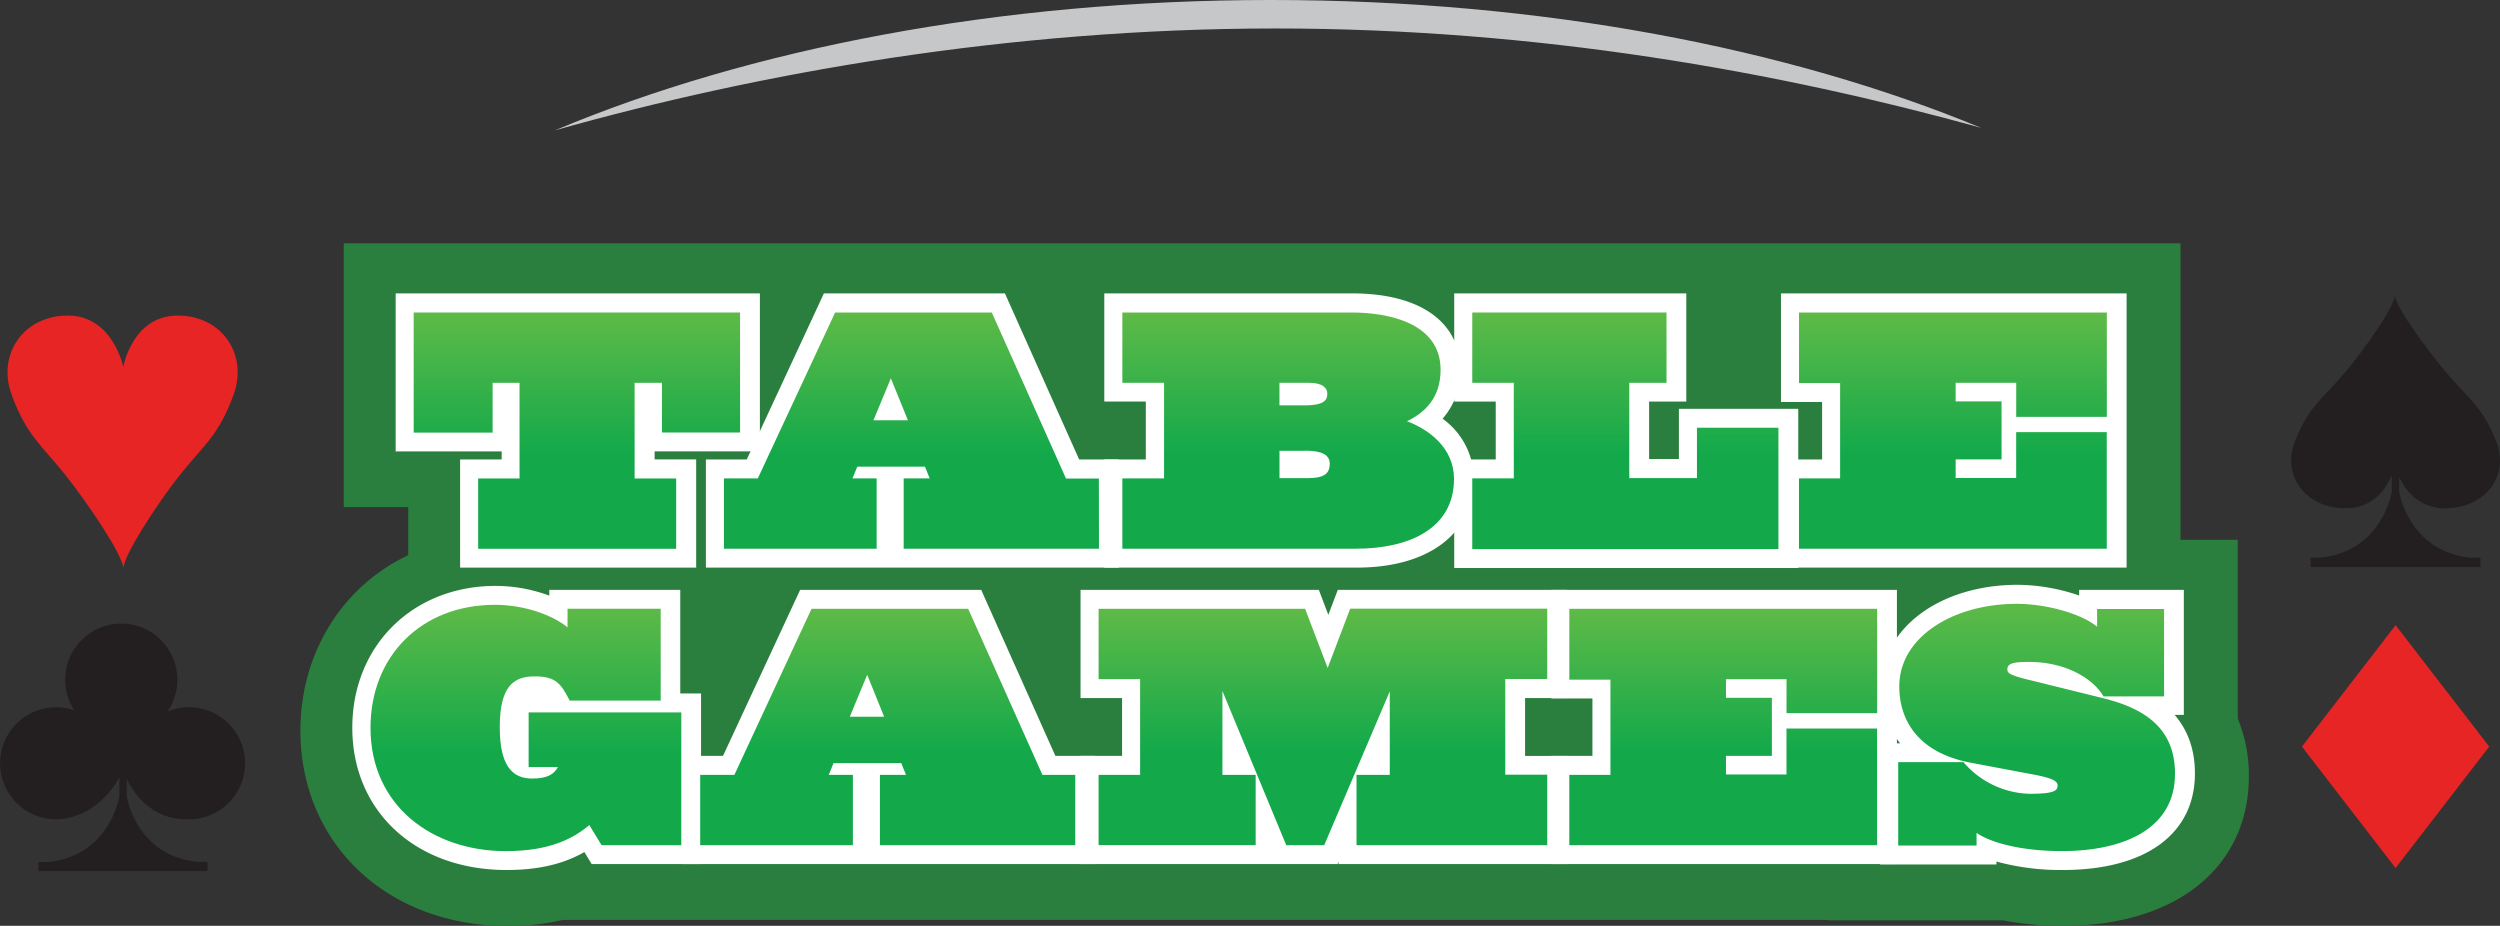
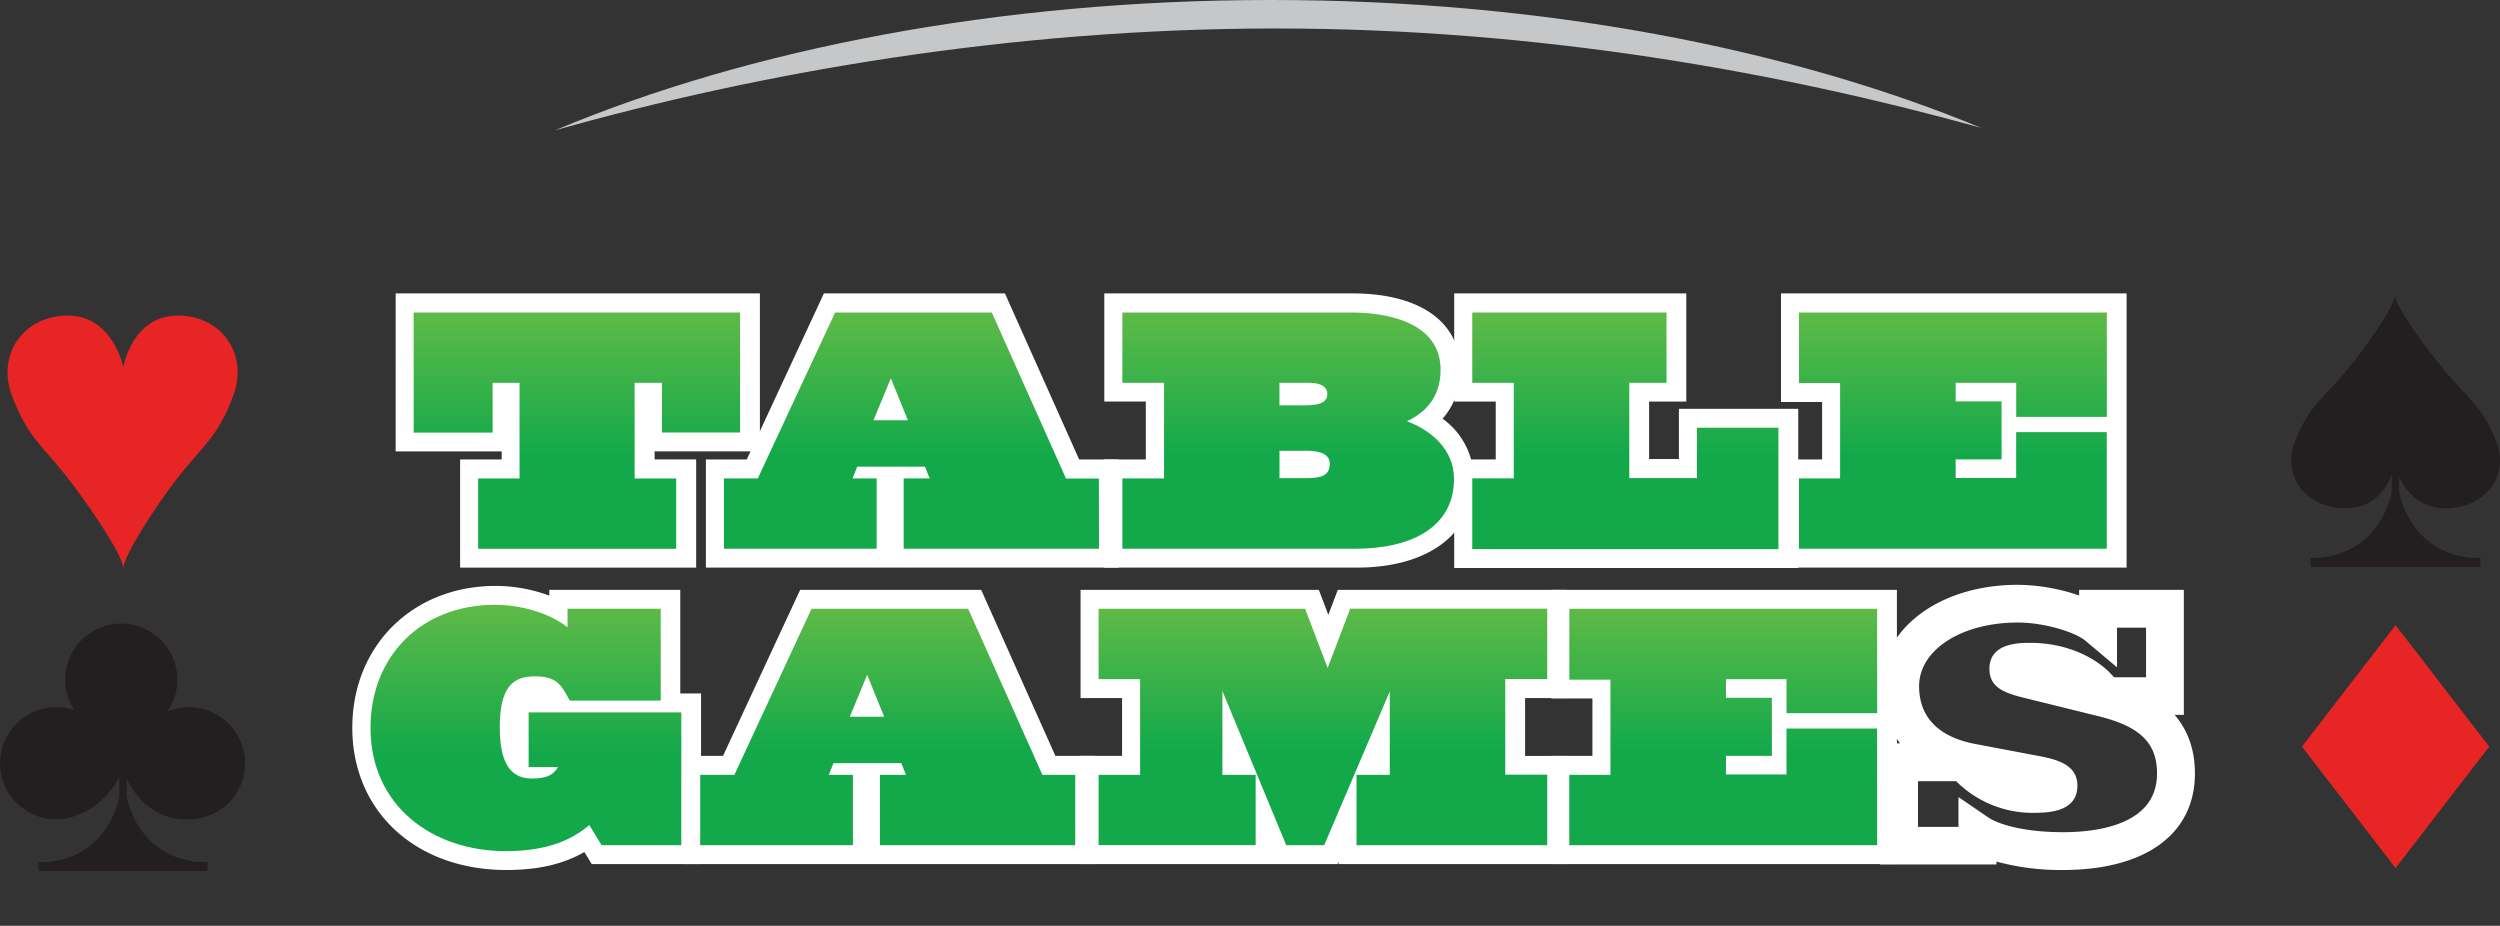
<svg xmlns="http://www.w3.org/2000/svg" xmlns:xlink="http://www.w3.org/1999/xlink" viewBox="0 0 640 237">
  <rect x="0" y="0" width="640" height="237" fill="#333333" stroke="none" />
  <defs>
    <linearGradient id="a" x1="147.68" y1="79.95" x2="147.68" y2="140.47" gradientUnits="userSpaceOnUse">
      <stop offset="0" stop-color="#5eba47" />
      <stop offset=".6" stop-color="#13a94b" />
    </linearGradient>
    <linearGradient id="b" x1="233.34" y1="79.95" x2="233.34" y2="140.47" xlink:href="#a" />
    <linearGradient id="c" x1="329.76" y1="79.95" x2="329.76" y2="140.47" xlink:href="#a" />
    <linearGradient id="d" x1="416.09" y1="79.95" x2="416.09" y2="140.57" xlink:href="#a" />
    <linearGradient id="e" x1="499.95" y1="79.95" x2="499.95" y2="140.47" xlink:href="#a" />
    <linearGradient id="f" x1="134.61" y1="154.83" x2="134.61" y2="217.88" xlink:href="#a" />
    <linearGradient id="g" x1="227.25" y1="155.85" x2="227.25" y2="216.37" xlink:href="#a" />
    <linearGradient id="h" x1="338.67" y1="155.85" x2="338.67" y2="216.37" xlink:href="#a" />
    <linearGradient id="i" x1="441.14" y1="155.85" x2="441.14" y2="216.37" xlink:href="#a" />
    <linearGradient id="j" x1="521.39" y1="154.53" x2="521.39" y2="217.88" xlink:href="#a" />
  </defs>
  <title>
    Table-Games
  </title>
-   <path d="M572.86 183.93v-45.74H558.2v-75.9H88v67.54h16.51v12.3c-16.94 8-27.6 25.09-27.6 44.91 0 29 22.3 50 53 50a61.41 61.41 0 0 0 14.15-1.53H468v.1h44.78a81.3 81.3 0 0 0 15.55 1.39c28.77 0 47.37-15 47.37-38.22a38 38 0 0 0-2.84-14.85z" fill="#2b7f3e" />
  <path d="M45.22 80.79c-11.4.21-13.66 13.14-13.66 13.14s-2.63-13-14-13.14S-.88 90.6 3 101.11s7.7 12.88 13.75 20.5 14.86 20.8 14.82 23.91c0-3.11 8.4-16.29 14.46-23.91s9.9-10 13.75-20.5-3.16-20.5-14.55-20.32" fill="#e82525" />
  <path d="M625.83 130.1c10.34.15 16.7-8.26 13.2-17.11s-7-10.84-12.48-17.26-13.48-17.51-13.45-20.12c0 2.62-7.62 13.72-13.12 20.13s-9 8.41-12.48 17.26 2.87 17.26 13.2 17.11c7.1-.1 10.29-5.28 11.6-8.51v4.23S610 141.1 594 142.77h-2.5v2.38H635v-2.38h-2.55c-16-1.67-18.26-16.94-18.26-16.94v-3.68c1.54 3.24 4.89 7.86 11.6 8" fill="#231f20" />
  <path fill="#e82525" d="M613.27 160.05l-23.97 31.08 23.97 31.09 23.97-31.09-23.97-31.08" />
  <path d="M62.75 195.4a14.37 14.37 0 0 0-19.88-13.25 14.36 14.36 0 1 0-23.87-.34 14.35 14.35 0 1 0 .47 27s6.68-1.8 11.08-9.8v4.81S28.28 219 12.39 220.67H9.86V223h43.26v-2.36h-2.54c-15.88-1.64-18.14-16.8-18.14-16.8v-4.49c.82 1.8 5.34 10.61 15.51 10.39h.43a14.36 14.36 0 0 0 14.37-14.34" fill="#231f20" />
  <path d="M507.17 32.73C457.82 12.29 394.47 0 325.38 0c-69.81 0-133.75 12.55-183.32 33.37C194.18 18.66 258.27 7.29 326.55 7.29c67.28 0 128.94 11.11 180.62 25.44z" fill="#c5c7c9" />
  <g fill="#fff">
    <path d="M178.22 145.31h-60.43v-27.69h10.64v-2.06h-27.14V75.11h93.24v40.44h-26.95v2.06h10.64zm-50.74-9.68h41.06v-8.33H157.9V93.13h16.67v12.75h10.27V84.79H111v21.09h10.57V93.13h16.57v34.17h-10.66z" />
    <path d="M286.41 145.31h-105.7v-27.69h10.46l19.75-42.51h46.34l19 42.51h10.11zm-50-9.68h40.35v-8.33H270l-19-42.51h-22.38l11.22 27.63h-23.25l11.47-27.63h-11l-19.71 42.51h-7v8.34h29.41v-8.34h-8.49l5.09-12.72h23.88l5.08 12.72h-9z" />
    <path d="M347.3 145.31h-64.6v-27.69h10.63V102.8H282.7V75.11h63.48c17.3 0 27.63 7.29 27.63 19.51a18.28 18.28 0 0 1-4.51 12.57 19.14 19.14 0 0 1 8 15.36c-.04 14.04-11.52 22.76-30 22.76zm-54.91-9.68h54.91c7.57 0 20.27-1.7 20.27-13.07 0-6.23-6.23-9.24-8.91-10.24l-10.8-4 10.45-4.87c4-1.87 5.81-4.58 5.81-8.77 0-8.88-12.55-9.84-17.95-9.84h-53.8v8.34H303v34.12h-10.61zm42.35-8.44h-11.83v-16.65h11.43c10 0 11.12 5.65 11.12 8.08 0 3.2-1.39 8.58-10.72 8.58zm-.61-18.62h-11.22V93.13h12.44c7.5 0 9.5 4.76 9.5 7.57 0 3.59-1.85 7.87-10.71 7.87z" />
    <path d="M460.35 145.41h-88.07v-27.79h10.63V102.8h-10.63V75.11h59.41v27.69h-9.52v14.71h7.63v-12.85h30.55zM382 135.73h68.7v-21.39h-11.21v12.86h-27V93.13H422v-8.34h-40v8.34h10.63v34.17H382z" />
    <path d="M544.41 145.31h-88.48v-27.69h10.53v-14.71h-10.53v-27.8h88.48zm-78.8-9.68h69.11v-20.17h-13.51v11.74H496v-14.44h11.75v-5.2H496V93.13h25.18v8.7h13.51v-17h-69.08v8.44h10.53v34.03h-10.53zM129.67 222.72c-23.24 0-39.48-15-39.48-36.41 0-21 15.45-36.32 36.74-36.32a39.83 39.83 0 0 1 13.69 2.49V151h33.53v26.52h5.32v43.68h-28l-1.87-3.08c-5.44 3.13-11.9 4.6-19.93 4.6zm-2.74-63.05c-16.18 0-27.06 10.71-27.06 26.64 0 18.47 15 26.74 29.79 26.74 10.51 0 15.44-3.15 18.23-5.53l4.32-3.67 4.67 7.68h12.89V187.2h-29.39v4.29h10.69l-3.76 7.1c-2 3.71-5.52 5.51-10.86 5.51-6 0-13.15-3.12-13.15-18 0-11.81 4.63-17.79 13.76-17.79 6.6 0 9.5 2.46 11.83 6.2h15.58v-13.82h-14.16v10.14l-7.91-6.48c-2.75-2.26-8.76-4.68-15.47-4.68z" />
    <path d="M280.32 221.2H174.63v-27.69h10.46L204.84 151h46.34l19 42.51h10.11zm-50-9.68h40.35v-8.34h-6.7l-19-42.51h-22.43l11.22 27.63H210.5l11.5-27.61h-11l-19.75 42.51h-7v8.34h29.41v-8.34h-8.49l5.09-12.72h23.94l5.08 12.72h-9z" />
    <path d="M401.16 221.2h-58.5v-.62l-.26.62h-65.78v-27.69h10.63V178.7h-10.63V151h61l2.43 6.4 2.43-6.4h58.62v27.7h-10.68v14.82h10.74zm-48.82-9.68h39.13v-8.34h-10.74V169h10.74v-8.34h-42.25l-9.11 24-9.11-24h-44.69V169h10.63v34.17h-10.63v8.34h30.52v-8.34h-8.51V176.9l9.32-1.85 7.63 18.46h1.25v3l6.2 15H336l6.66-15.6v-2.42h1l7.86-18.42 9.3 1.9v26.19h-8.51z" />
    <path d="M485.61 221.2h-88.48v-27.69h10.53V178.8h-10.53V151h88.48zm-78.79-9.68h69.11v-20.17h-13.52v11.74h-25.18v-14.43H449v-5.2h-11.77V169h25.18v8.7h13.51v-17h-69.11v8.44h10.53v34.07h-10.53z" />
    <path d="M528.09 222.72a62.57 62.57 0 0 1-17-2.16v.74h-29.77v-31h5.11a23.15 23.15 0 0 1-4.81-14.59c0-14.82 15-26 34.92-26a49.52 49.52 0 0 1 15.72 2.74V151h26.8v32h-2.36c3 3.49 5.2 8.3 5.2 15 0 15.5-12.64 24.72-33.81 24.72zm-26.72-18.67l7.57 5.18c2.58 1.76 9.13 3.81 19.14 3.81 9 0 24.12-1.95 24.12-15 0-7.8-4.27-12-14.75-14.63l-18-4.45c-5.44-1.32-10.16-2.46-10.16-7.73 0-6.66 7.64-6.66 10.51-6.66 8.7 0 16.76 3.39 21.38 8.81h8.21v-12.69h-7.43v10.15l-8-6.74c-2.64-2.23-10.45-4.73-17.43-4.73-14.39 0-25.24 7-25.24 16.31 0 7.64 4.65 12.67 13.47 14.59l.38.08.54.11 15 2.84c4.95.91 11.13 2 11.13 7.79 0 7-7.76 7-11.93 7a27.73 27.73 0 0 1-19.1-8.1H491v11.68h10.37z" />
  </g>
  <path d="M189.46 110.72h-20V98h-7v24.49h10.64v18h-50.69v-18H133V98h-6.89v12.75H105.9V80h83.56z" fill="url(#a)" />
  <path d="M281.34 140.47h-50v-18H238l-1.21-3h-17.33l-1.22 3h6.18v18h-39.09v-18H194L213.79 80h40.11l19 42.51h8.41zm-48.92-32.89l-4.36-10.73-4.45 10.73z" fill="url(#b)" />
  <path d="M347.08 140.47h-59.76v-18H298V98h-10.68V80H346c8.91 0 22.79 2.43 22.79 14.67 0 7.18-4.05 11-8.61 13.16 5.67 2.12 12.05 6.88 12.05 14.78-.04 12.8-11.58 17.86-25.15 17.86zM335.13 98h-7.59v5.77h6.38c5.37 0 5.87-1.52 5.87-3 0-1.39-1.12-2.77-4.66-2.77zm-1 17.41h-6.58v7h7c4.25 0 5.87-1 5.87-3.74-.03-2.18-1.95-3.3-6.31-3.3z" fill="url(#c)" />
  <path d="M455.28 140.57H376.9v-18.11h10.63V98H376.9V80h49.73v18h-9.53v24.39h17.32V109.5h20.86z" fill="url(#d)" />
  <path d="M539.34 140.47h-78.8v-18h10.53v-24.4h-10.52V80h78.8v26.72h-23.2V98h-15.5v4.76h11.75v14.84h-11.75v4.76h15.49v-11.74h23.19z" fill="url(#e)" />
  <path d="M174.41 216.37H154l-3.14-5.16c-4.05 3.44-10.13 6.68-21.37 6.68-18.64 0-34.64-11.44-34.64-31.58 0-18.22 12.86-31.48 31.9-31.48 7.29 0 14.58 2.53 18.54 5.77v-4.76h23.85v23.51h-23.29c-2.25-4.26-3.44-6.2-9-6.2-5.37 0-8.91 2.53-8.91 13 0 9.82 3.14 13.16 8.3 13.16 4.05 0 5.67-1.22 6.58-2.94h-7.49v-14h39.09z" fill="url(#f)" />
  <path d="M275.26 216.37h-50v-18h6.68l-1.21-3h-17.35l-1.22 3h6.18v18h-39.09v-18H188l19.75-42.51h40.11l19 42.51h8.41zm-48.92-32.89L222 172.75l-4.45 10.73z" fill="url(#g)" />
  <path d="M396.09 216.37h-48.82v-18h8.51V177L339 216.37h-9.72l-16.34-39.47v21.46h8.51v18h-40.21v-18h10.63v-24.5h-10.63v-18h52.87l5.77 15.14 5.77-15.18h50.44v18h-10.74v24.49h10.74z" fill="url(#h)" />
  <path d="M480.54 216.37h-78.8v-18h10.53V174h-10.52v-18.15h78.8v26.72h-23.2v-8.7h-15.5v4.76h11.75v14.88h-11.75v4.76h15.49v-11.76h23.19z" fill="url(#i)" />
-   <path d="M527.87 217.88c-9.52 0-17.72-1.82-21.87-4.66v3.24h-20.06v-21.35h16.71a23 23 0 0 0 17 8.1c6.28 0 7.09-.81 7.09-2.12 0-1.11-1.11-1.92-7.19-3l-15-2.83c-13.47-2.53-18.33-10.83-18.33-19.53 0-12.65 13.77-21.15 30.08-21.15 7.5 0 16.61 2.53 20.56 5.87v-4.55H554v22.37h-15.5c-3-5-10.23-8.81-18.94-8.81-3.24 0-5.67.1-5.67 1.82 0 1 .2 1.52 6.48 3l18 4.45c10.23 2.53 18.43 7.39 18.43 19.33.03 14.36-13.54 19.82-28.93 19.82z" fill="url(#j)" />
</svg>